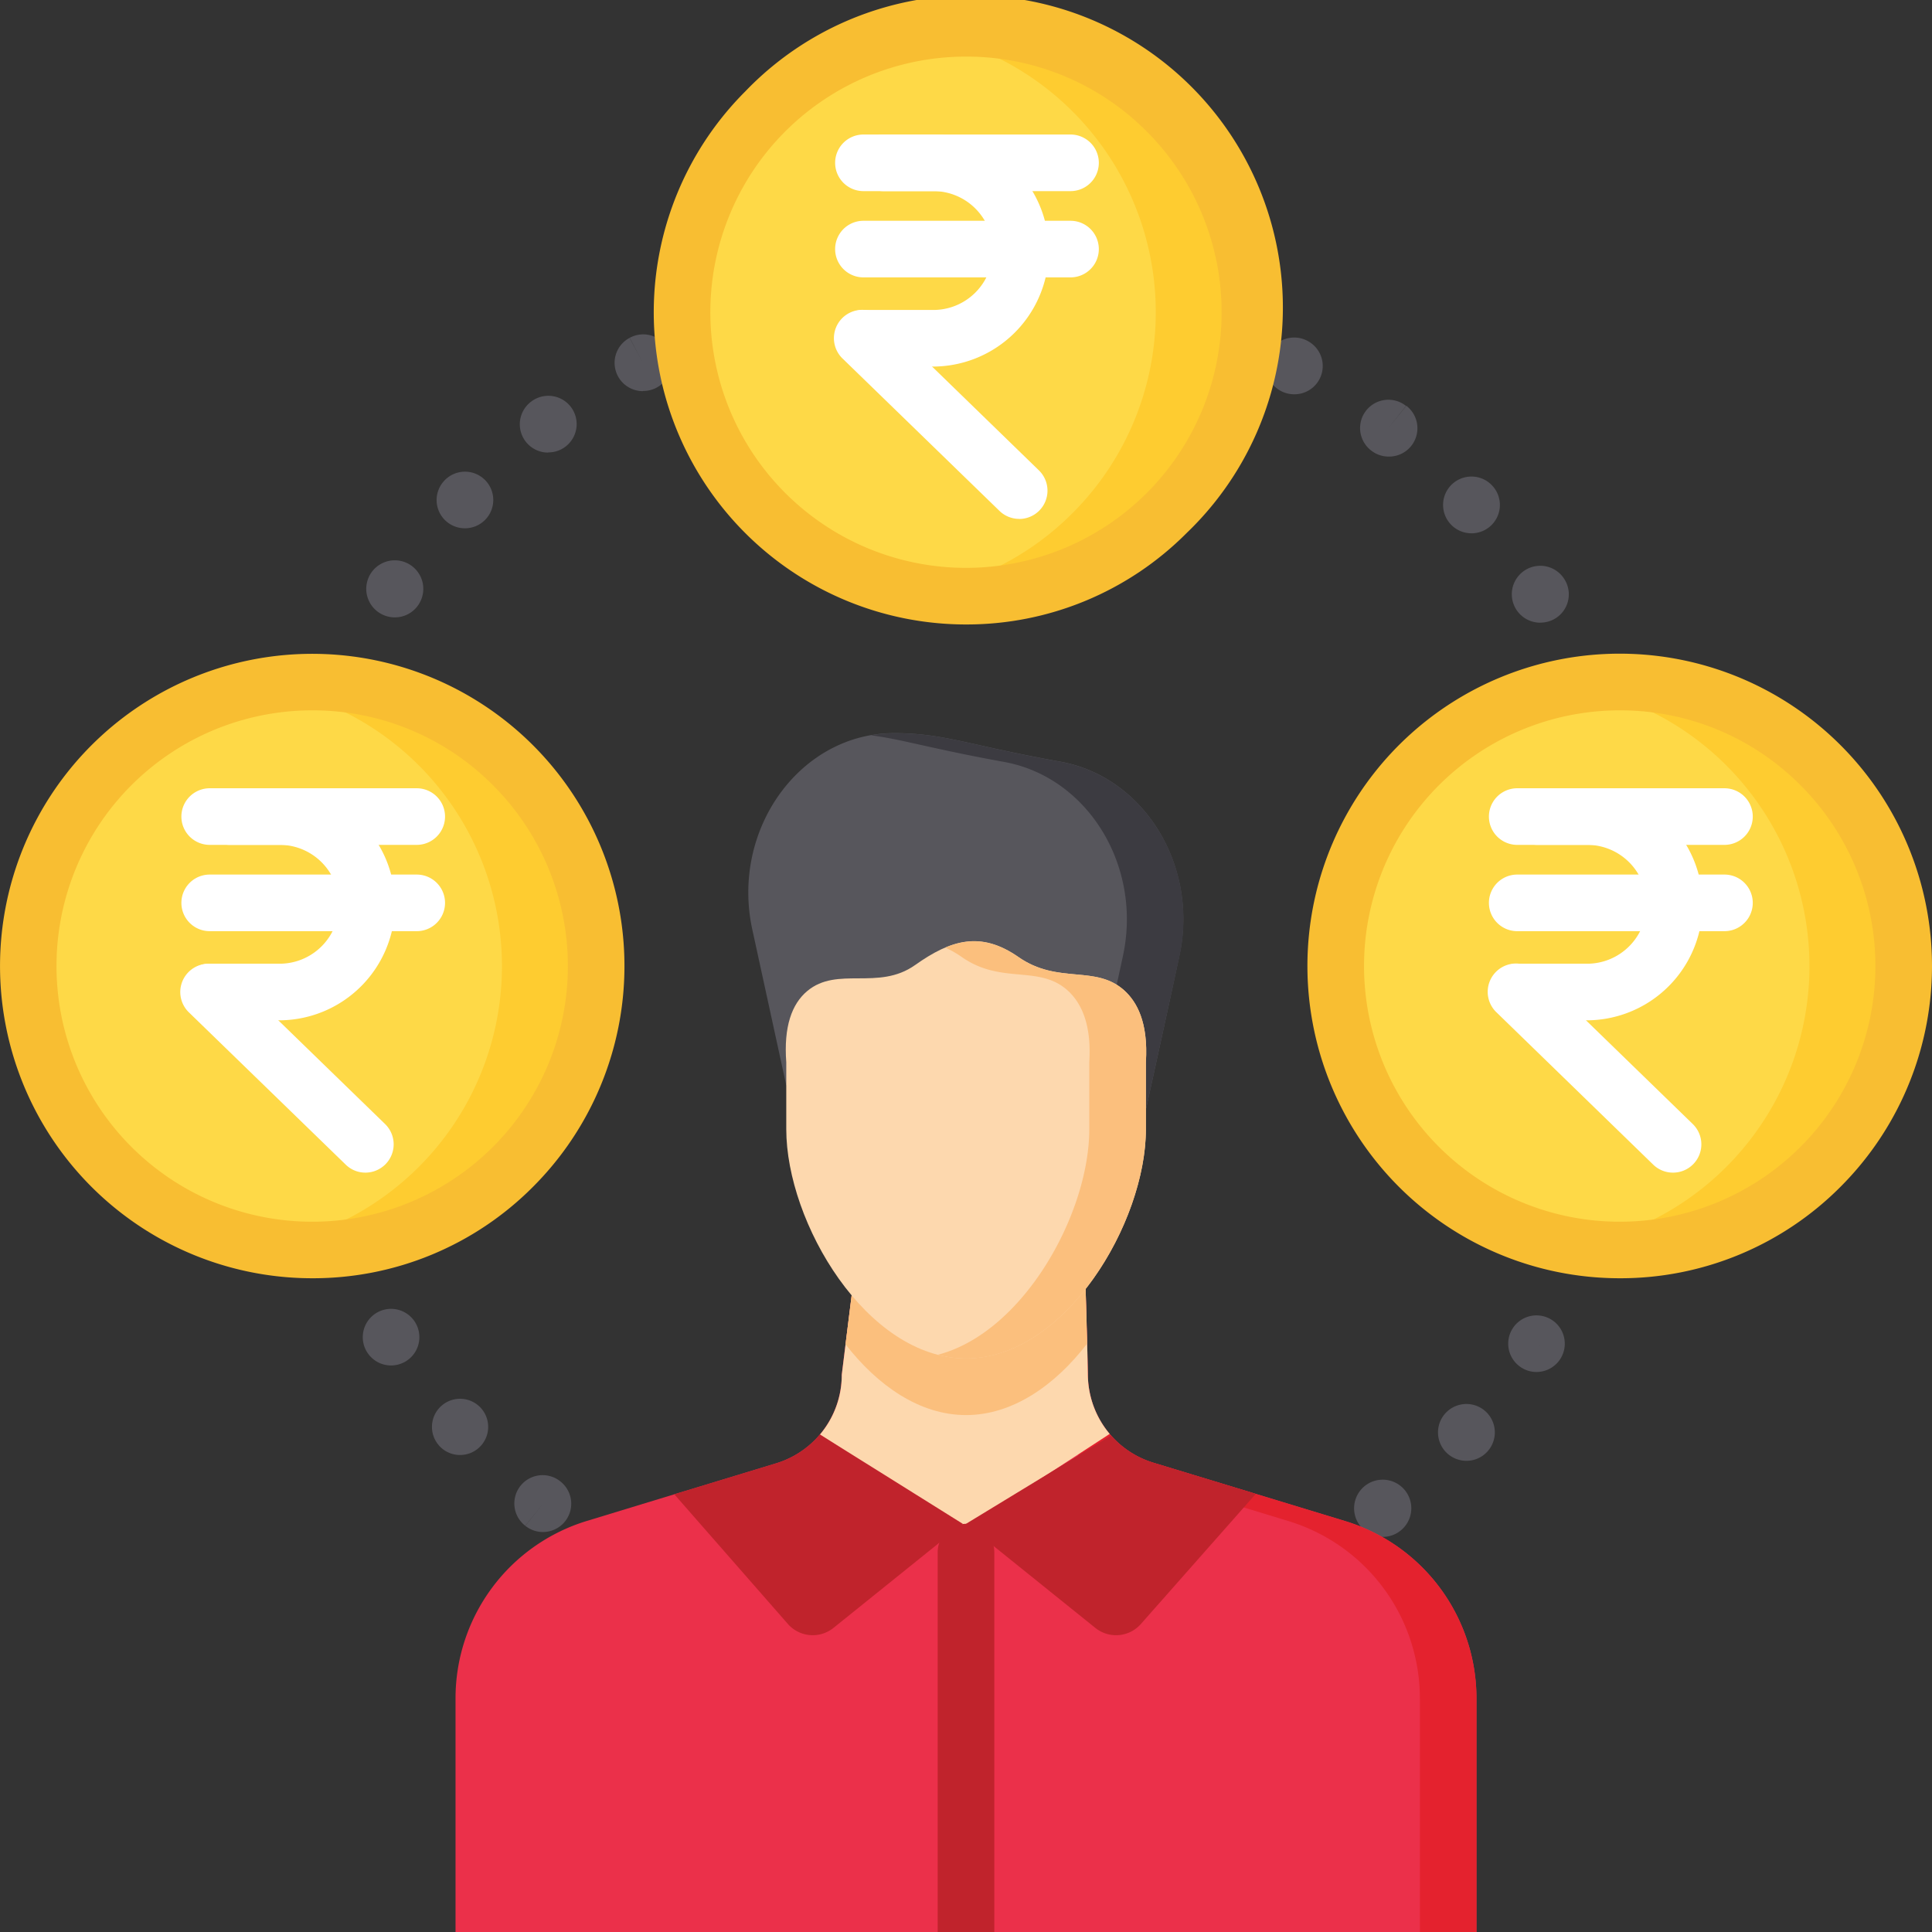
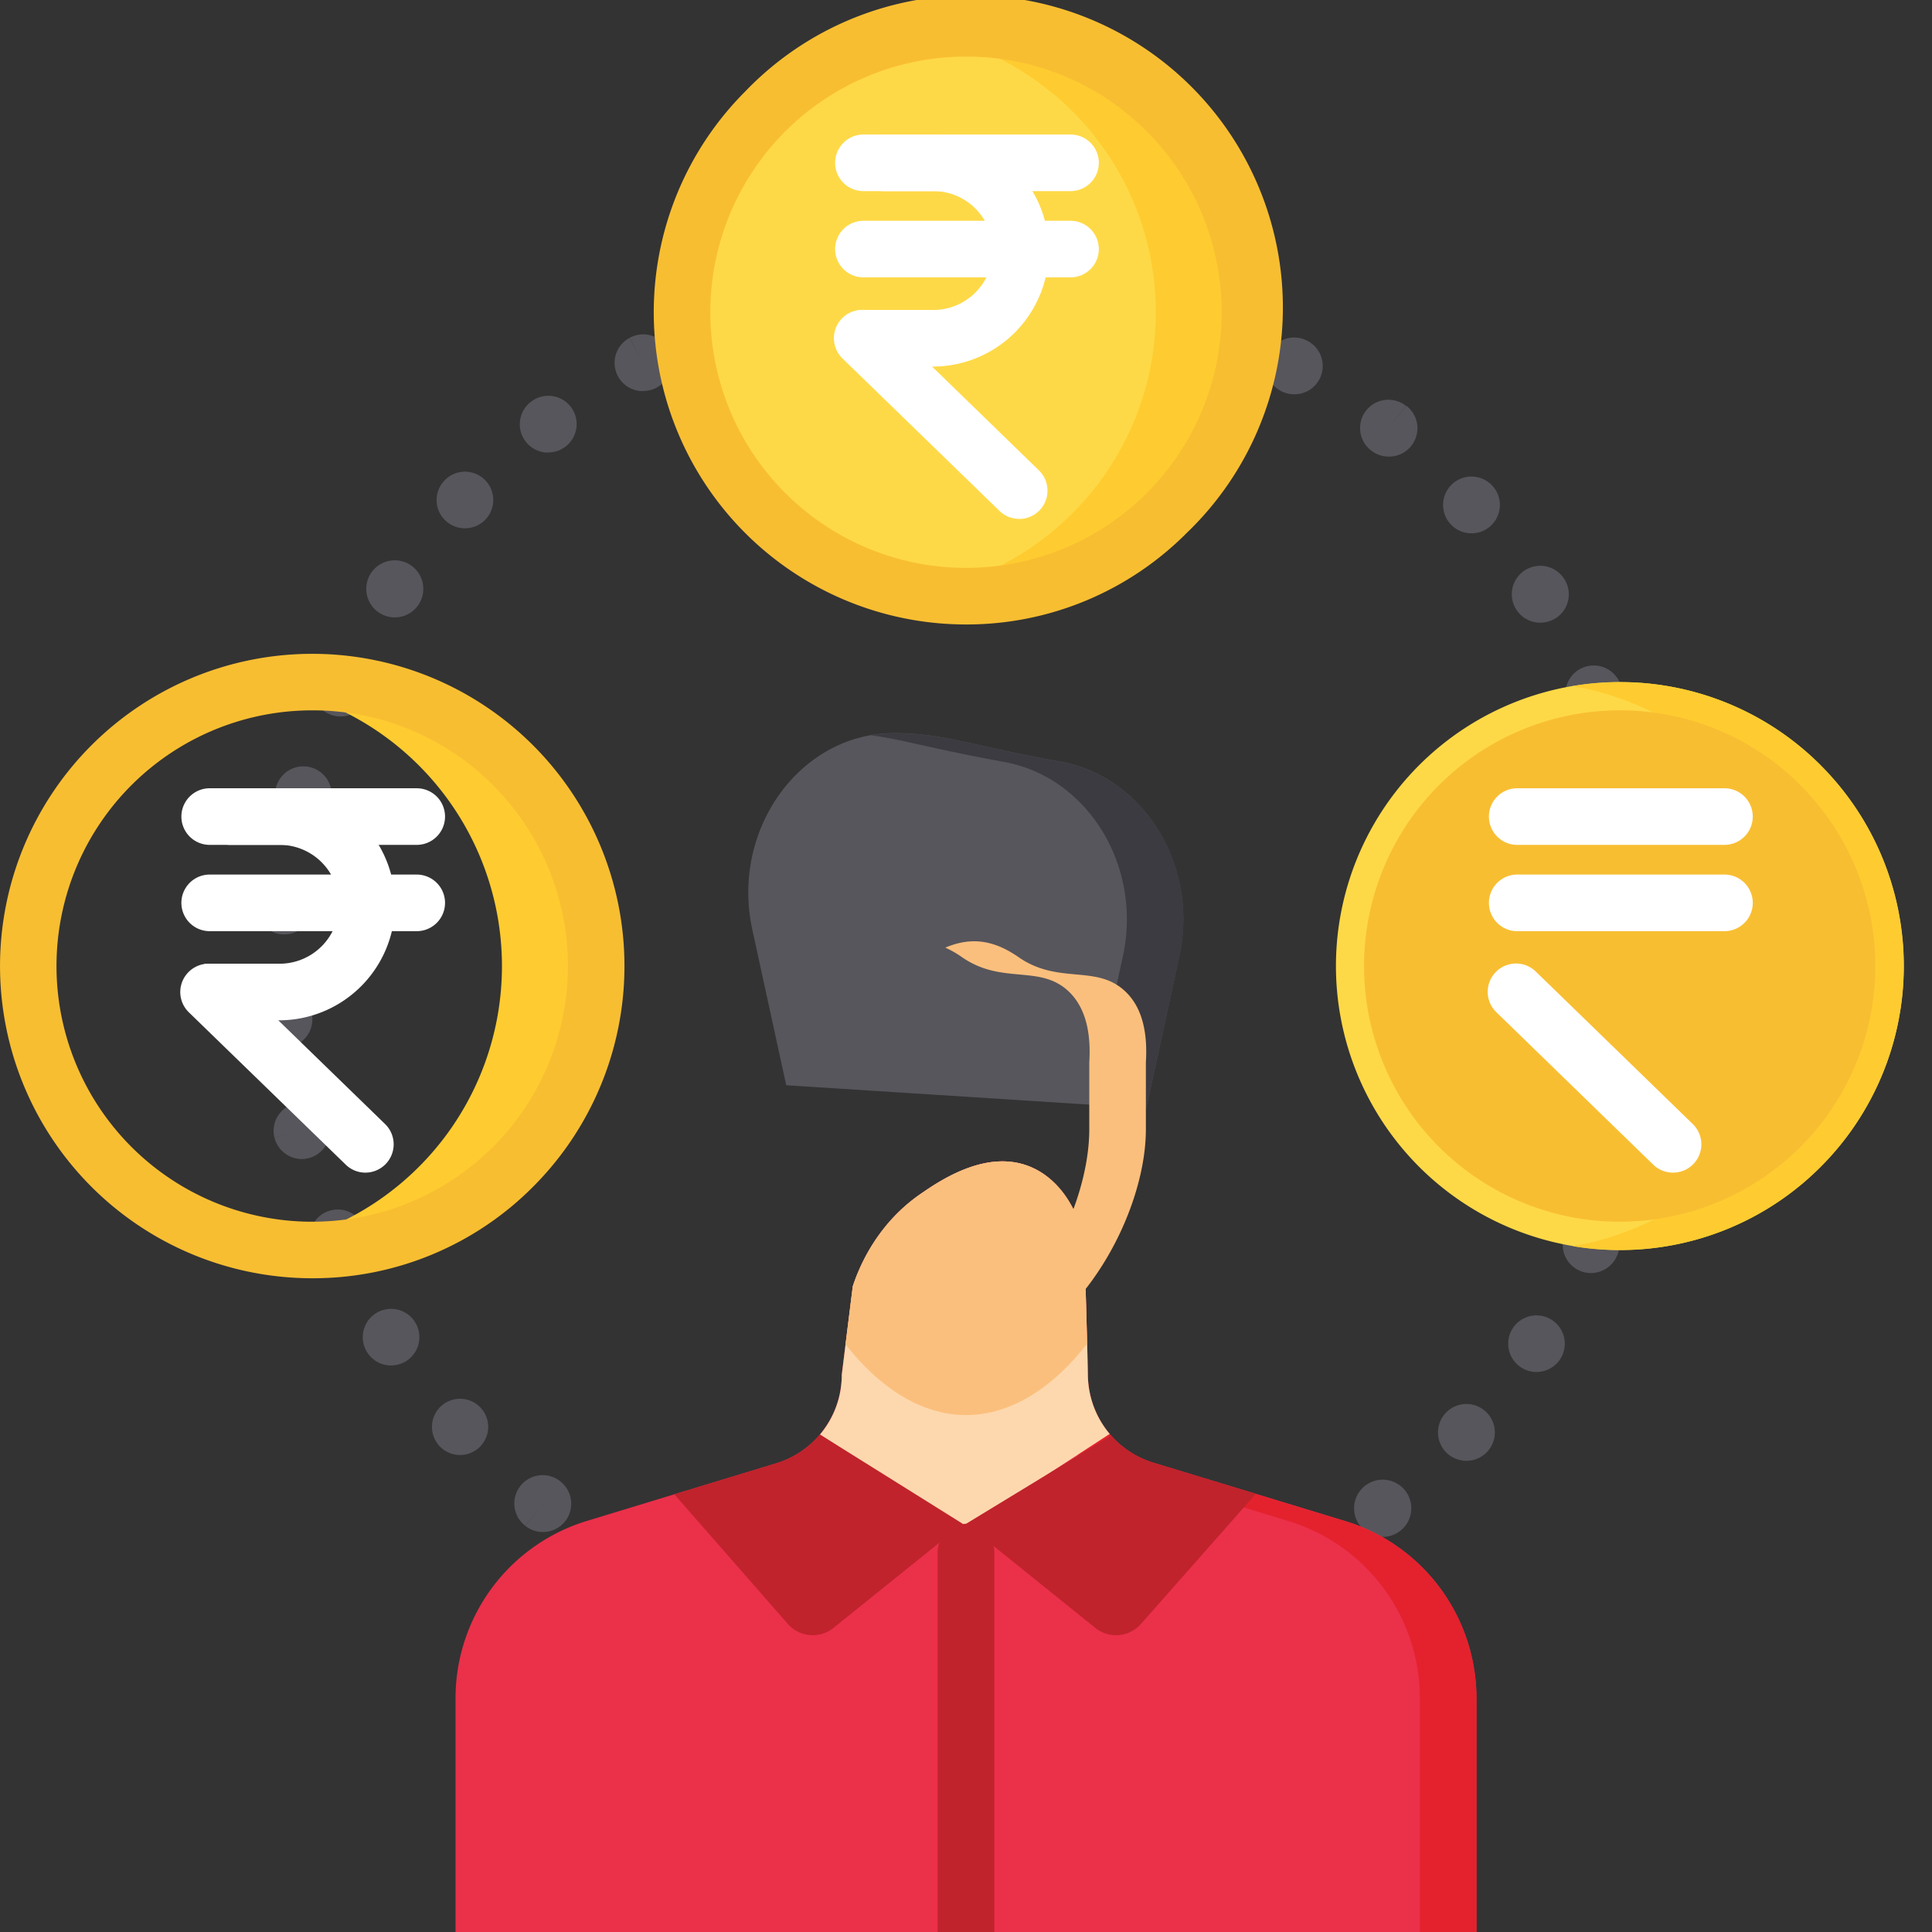
<svg xmlns="http://www.w3.org/2000/svg" data-name="Layer 1" viewBox="0 0 512 512">
  <rect x="0" y="0" width="512" height="512" fill="#333333" stroke="none" />
  <path fill="#57565c" d="M255 444.82h-.1a7.5 7.5 0 1 1 .1 0zm29.74-2.29a7.5 7.5 0 0 1-1.31-14.89l.31-.05A7.5 7.5 0 0 1 286 442.42 7.42 7.42 0 0 1 284.77 442.53zm.27-6.43l0 .09-.18-1.18zm-59.83 6.12a7.21 7.21 0 0 1-1.3-.11 7.5 7.5 0 0 1 2.3-14.82l.32 0a7.5 7.5 0 0 1-1.32 14.88zm-.21-6.39v.09l.21-1.2zm88.85-.45a7.54 7.54 0 1 1 2.54-.44l-.13.05A7.5 7.5 0 0 1 313.85 435.38zm-117.63-.66a7.5 7.5 0 0 1-2.45-.41l-.25-.09a7.53 7.53 0 1 1 2.7.5zm145.13-11.2a7.5 7.5 0 0 1-3.58-14.09l.13-.07A7.5 7.5 0 1 1 345 422.59L341.43 416l3.49 6.64A7.54 7.54 0 0 1 341.35 423.52zm-172.51-1a7.43 7.43 0 0 1-3.51-.88l-.31-.17a7.49 7.49 0 1 1 3.82 1zm197.65-15.23a7.58 7.58 0 1 1 4.68-1.64l-.16.12A7.5 7.5 0 0 1 366.49 407.29zM143.88 406a7.43 7.43 0 0 1-4.65-1.63l4.66-5.87-4.69 5.85a7.5 7.5 0 0 1 9.21-11.84 1.5 1.5 0 0 1 .13.11A7.5 7.5 0 0 1 143.88 406zm244.75-18.87a7.53 7.53 0 1 1 5.58-2.49l-.12.13A7.47 7.47 0 0 1 388.63 387.13zm-266.72-1.54a7.42 7.42 0 0 1-5.47-2.4l-.12-.14a7.45 7.45 0 1 1 5.59 2.54zm285.25-22a7.42 7.42 0 0 1-4-1.18 7.5 7.5 0 0 1-2.29-10.36l.17-.26a7.5 7.5 0 1 1 6.14 11.8zm1-6.93l.08.05-1-.71zm-304.52 5.2a7.47 7.47 0 0 1-6.25-3.36l-.17-.26a7.5 7.5 0 1 1 6.42 3.62zM421.6 337.37a7.5 7.5 0 0 1-6.86-10.47 1.54 1.54 0 0 1 .08-.19 7.5 7.5 0 1 1 13.67 6.18l-6.84-3.09 6.83 3.11A7.55 7.55 0 0 1 421.6 337.37zM89.5 335.49A7.44 7.44 0 0 1 82.67 331l-.07-.17a7.47 7.47 0 1 1 6.9 4.64zm342-26.36a7.16 7.16 0 0 1-1.87-.24 7.52 7.52 0 1 1 9.16-5.48l0 .09A7.5 7.5 0 0 1 431.53 309.13zM80 307.16a7.51 7.51 0 0 1-7.28-5.74L80 299.65 72.7 301.4a7.5 7.5 0 0 1 14.53-3.71l0 .2a7.5 7.5 0 0 1-5.52 9.05A7.29 7.29 0 0 1 80 307.16zm356.65-27.53l-.67 0a7.52 7.52 0 1 1 8.14-6.91v.1A7.49 7.49 0 0 1 436.63 279.63zm-361.4-2a7.5 7.5 0 0 1-7.48-6.95l7.48-.55-7.48.53a7.5 7.5 0 0 1 15-1.28v.2a7.48 7.48 0 0 1-6.93 8A5.06 5.06 0 0 1 75.23 277.59zm361.54-27.93a7.46 7.46 0 0 1-7.45-6.81l0-.21s0-.07 0-.1v-.06l0-.21a7.5 7.5 0 0 1 15-1.1h0v0h0a.76.76 0 0 1 0 .15c0 .07 0 .13 0 .2h0v0h0a7.52 7.52 0 0 1-6.86 8.08zM75.35 247.6l-.65 0a7.46 7.46 0 0 1-6.82-8.08v-.1a7.5 7.5 0 1 1 7.46 8.21zM432 219.74a7.47 7.47 0 0 1-7.23-5.6l-.05-.2a7.5 7.5 0 1 1 14.57-3.54L432 212.17l7.29-1.75a7.53 7.53 0 0 1-5.45 9.09A7.38 7.38 0 0 1 432 219.74zM80.39 218.09a7.47 7.47 0 0 1-7.25-9.32l0-.09a7.5 7.5 0 1 1 7.23 9.41zm342-26.69a7.52 7.52 0 1 1 6.83-10.59l.08.18a7.5 7.5 0 0 1-6.91 10.41zM90.27 189.87a7.39 7.39 0 0 1-3.09-.67 7.49 7.49 0 0 1-3.74-9.92l6.83 3.09-6.82-3.11a7.5 7.5 0 0 1 13.74 6 1.54 1.54 0 0 0-.08.19A7.52 7.52 0 0 1 90.27 189.87zm318-24.85a7.54 7.54 0 1 1 6.19-11.72l.12.19A7.49 7.49 0 0 1 408.29 165zm-303.63-1.41a7.56 7.56 0 1 1 6.39-3.55c0 .06-.13.21-.17.26A7.49 7.49 0 0 1 104.66 163.61zm-1-8.2l1 .7zM390 141.33a7.52 7.52 0 1 1 5.45-12.65l.12.13A7.51 7.51 0 0 1 390 141.33zM123.19 140a7.48 7.48 0 0 1-5.53-12.52l.12-.14A7.5 7.5 0 1 1 123.19 140zM368 121a7.49 7.49 0 0 1-4.59-1.58l-.13-.1a7.5 7.5 0 1 1 9.32-11.76L368 113.39l4.69-5.86A7.51 7.51 0 0 1 368 121zm-222.74-1.06a7.5 7.5 0 0 1-4.61-13.42l.17-.13a7.5 7.5 0 1 1 9 12A7.39 7.39 0 0 1 145.29 119.89zm197.77-15.45a7.52 7.52 0 1 1 3.45-14.17l.3.17a7.5 7.5 0 0 1-3.75 14zm-172.65-.83a7.5 7.5 0 0 1-3.53-14.12l3.53 6.62-3.49-6.64a7.5 7.5 0 0 1 7.15 13.19.54.54 0 0 0-.13.07A7.5 7.5 0 0 1 170.41 103.61zm145.3-11.36a7.34 7.34 0 0 1-2.59-.46 7.5 7.5 0 1 1 4.94-14.16l.25.09a7.5 7.5 0 0 1-2.6 14.53zM198 91.68a7.52 7.52 0 0 1-7.13-5.07 7.44 7.44 0 0 1 4.61-9.49l.13-.05A7.5 7.5 0 1 1 198 91.68zm88.76-6.92a6.91 6.91 0 0 1-1.11-.08l-.32-.05a7.53 7.53 0 1 1 1.43.13zm.11-8.71l-.21 1.2zm-59.9 8.47a7.57 7.57 0 1 1 1.43-.13l-.32 0A8.29 8.29 0 0 1 226.93 84.52zm-.17-8.68l.18 1.18zm30.13 6.34a7.55 7.55 0 0 1-7.55-7.5 7.46 7.46 0 0 1 7.45-7.5h.1a7.5 7.5 0 0 1 0 15zM303.76 293.7l-95.4-6.1-9-41.31c-5.74-26.51 12.74-52.14 37.82-52h.59c9.19.11 15.42 1.81 25.48 4 5.13 1.13 11.06 2.35 17.76 3.56 22.22 4 36.69 27.61 31.53 51.43C310.12 264.74 306.24 282.27 303.76 293.7z" />
  <path fill="#3c3b41" d="M281.06,201.88c-6.7-1.21-12.63-2.43-17.76-3.56-10.06-2.21-16.29-3.91-25.48-4h-.59a35.74,35.74,0,0,0-6.42.55c5.49.69,10.58,2,17.49,3.48,5.13,1.13,11.06,2.35,17.76,3.56,22.22,4,36.69,27.61,31.53,51.43q-3.7,17.15-7.42,34.29l13.59,6.1c2.48-11.43,6.36-29,8.83-40.39C317.75,229.49,303.28,205.92,281.06,201.88Z" />
  <path fill="#eb304a" d="M391.28,450.09V512H120.72V450.07a49.12,49.12,0,0,1,34.78-47L178.7,396l.68-.21h0l26.31-8a24.54,24.54,0,0,0,17.38-23.47L226,340.86c1.53-4.6,6.14-16.41,18.22-24.63,5-3.43,17.51-11.93,29.1-6.9,10.1,4.38,16.24,17.58,14.38,32.3.28,9.23.49,16.66.59,22.51a25.22,25.22,0,0,0,.72,5.91,24.55,24.55,0,0,0,5.11,10l.36.41a24.52,24.52,0,0,0,11.2,7.19l26.34,8,.81.25,23.69,7.21A49.12,49.12,0,0,1,391.28,450.09Z" />
  <path fill="#e4222e" d="M356.48,403.11l-23.69-7.21-.81-.25-26.34-8a24.52,24.52,0,0,1-11.2-7.19l-.36-.41a24.55,24.55,0,0,1-5.11-10,25.22,25.22,0,0,1-.72-5.91c-.1-5.85-.31-13.28-.59-22.51,1.86-14.72-4.28-27.92-14.38-32.3-5.26-2.28-10.71-1.77-15.56-.22l.56.22c10.1,4.38,16.24,17.58,14.38,32.3.28,9.23.49,16.66.59,22.51a25.22,25.22,0,0,0,.72,5.91,24.55,24.55,0,0,0,5.11,10l.36.41a24.52,24.52,0,0,0,11.2,7.19l26.34,8,.81.25,23.69,7.21a49.12,49.12,0,0,1,34.8,47V512h15V450.09A49.12,49.12,0,0,0,356.48,403.11Z" />
  <path fill="#fdd8ae" d="M294.08,380l-38.39,25-38.4-24.82a24.49,24.49,0,0,0,5.79-15.83l1-8.07L226,340.86c1.53-4.6,6.14-16.41,18.22-24.63,5-3.43,17.51-11.93,29.1-6.9,10.1,4.38,16.24,17.58,14.38,32.3.16,5.44.31,10.25.41,14.48.08,3,.14,5.63.18,8a25.22,25.22,0,0,0,.72,5.91A24.55,24.55,0,0,0,294.08,380Z" />
  <path fill="#fbbf7d" d="M288.07,356.11c-8.46,11-19.71,18.9-32.05,18.9s-23.49-7.86-31.95-18.76L226,340.86c1.53-4.6,6.14-16.41,18.22-24.63,5-3.43,17.51-11.93,29.1-6.9,10.1,4.38,16.24,17.58,14.38,32.3C287.82,347.07,288,351.88,288.07,356.11Z" />
-   <path fill="#fdd8ae" d="M303.67,299.25C303.67,324,282.33,360,256,360S208.37,324,208.37,299.25V281.53c-.7-9.42,1.44-15.43,5.54-18.88,8-6.71,18.81,0,28.57-6.88,9.56-6.78,17.46-9.09,27.44-2.14,10.64,7.4,20.53,1.87,28.2,9,3,2.82,6.23,8.1,5.55,18.88Z" />
  <path fill="#fbbf7d" d="M298.12,262.65c-7.67-7.15-17.56-1.62-28.2-9-7.07-4.92-13.09-5.18-19.4-2.52a27.13,27.13,0,0,1,4.4,2.52c10.64,7.4,20.53,1.87,28.2,9,3,2.82,6.23,8.1,5.55,18.88v17.72c0,22.31-17.4,53.87-40.15,59.78a29.51,29.51,0,0,0,7.5,1c26.31,0,47.65-36.05,47.65-60.76V281.53C304.35,270.75,301.16,265.47,298.12,262.65Z" />
  <path fill="#c0232c" d="M255.15 403.83l-34.27 27.58a8.77 8.77 0 0 1-12.1-1.06L178.7 396l.68-.21h0l26.31-8a24.31 24.31 0 0 0 11.59-7.64zM332.79 395.9l-30.43 34.46a8.76 8.76 0 0 1-12.09 1.05L256 403.83l38.44-23.4a24.52 24.52 0 0 0 11.2 7.19l26.34 8z" />
  <path fill="#c0232c" d="M263.5,411.33V512h-15V411.33a7.5,7.5,0,1,1,15,0Z" />
  <path fill="#fed947" d="M429.25,331.25a75.25,75.25,0,1,1,53.21-22A74.76,74.76,0,0,1,429.25,331.25Z" />
  <path fill="#fecc30" d="M482.46,202.79a74.76,74.76,0,0,0-53.21-22,76.31,76.31,0,0,0-12.5,1.05,75.24,75.24,0,0,1,0,148.4,76.31,76.31,0,0,0,12.5,1.05,75.25,75.25,0,0,0,53.21-128.46Z" />
-   <path fill="#f8be32" d="M429.25,338.75a82.76,82.76,0,1,1,58.51-24.24A82.21,82.21,0,0,1,429.25,338.75Zm0-150.5a67.76,67.76,0,1,0,47.91,19.85A67.3,67.3,0,0,0,429.25,188.25Z" />
-   <path fill="#fff" d="M421,270.39H402.08a7.5,7.5,0,0,1,0-15H421a15.75,15.75,0,0,0,0-31.49H407.41a7.5,7.5,0,0,1,0-15H421a30.75,30.75,0,0,1,0,61.49Z" />
+   <path fill="#f8be32" d="M429.25,338.75A82.21,82.21,0,0,1,429.25,338.75Zm0-150.5a67.76,67.76,0,1,0,47.91,19.85A67.3,67.3,0,0,0,429.25,188.25Z" />
  <path fill="#fff" d="M457 223.9H402.08a7.5 7.5 0 0 1 0-15H457a7.5 7.5 0 0 1 0 15zM457 246.77H402.08a7.5 7.5 0 0 1 0-15H457a7.5 7.5 0 0 1 0 15zM443.35 310.76a7.48 7.48 0 0 1-5.23-2.12l-41.59-40.41A7.5 7.5 0 0 1 407 257.47l41.6 40.41a7.5 7.5 0 0 1-5.23 12.88z" />
  <path fill="#fed947" d="M256,158A75.24,75.24,0,0,1,202.79,29.54,75.25,75.25,0,1,1,309.21,136,74.74,74.74,0,0,1,256,158Z" />
  <path fill="#fecc30" d="M309.21,29.54A74.78,74.78,0,0,0,256,7.5a76.22,76.22,0,0,0-12.5,1.05A75.24,75.24,0,0,1,284.21,136a74.69,74.69,0,0,1-40.71,21A76.22,76.22,0,0,0,256,158,75.24,75.24,0,0,0,309.21,29.54Z" />
  <path fill="#f8be32" d="M256,165.49A82.74,82.74,0,0,1,197.49,24.24a82.75,82.75,0,1,1,117,117A82.24,82.24,0,0,1,256,165.49ZM256,15a67.74,67.74,0,0,0-47.9,115.65,67.74,67.74,0,1,0,95.8-95.81A67.3,67.3,0,0,0,256,15Z" />
  <path fill="#fff" d="M247.74,97.14H228.82a7.5,7.5,0,0,1,0-15h18.92a15.75,15.75,0,0,0,0-31.49H234.16a7.5,7.5,0,0,1,0-15h13.58a30.75,30.75,0,0,1,0,61.49Z" />
  <path fill="#fff" d="M283.7 50.65H228.82a7.5 7.5 0 0 1 0-15H283.7a7.5 7.5 0 0 1 0 15zM283.7 73.51H228.82a7.5 7.5 0 1 1 0-15H283.7a7.5 7.5 0 0 1 0 15zM270.1 137.51a7.5 7.5 0 0 1-5.23-2.12L223.27 95a7.5 7.5 0 0 1 10.46-10.76l41.59 40.41a7.5 7.5 0 0 1-5.22 12.88z" />
-   <path fill="#fed947" d="M82.75,331.25a75.25,75.25,0,1,1,53.2-22A74.76,74.76,0,0,1,82.75,331.25Z" />
  <path fill="#fecc30" d="M136,202.79a74.76,74.76,0,0,0-53.2-22,76.12,76.12,0,0,0-12.5,1.05,75.25,75.25,0,0,1,0,148.4,76.12,76.12,0,0,0,12.5,1.05A75.25,75.25,0,0,0,136,202.79Z" />
  <path fill="#f8be32" d="M82.75,338.75a82.74,82.74,0,1,1,58.51-24.24A82.19,82.19,0,0,1,82.75,338.75Zm0-150.5a67.76,67.76,0,1,0,47.9,19.85A67.31,67.31,0,0,0,82.75,188.25Z" />
  <path fill="#fff" d="M74.49,270.39H55.57a7.5,7.5,0,1,1,0-15H74.49a15.75,15.75,0,0,0,0-31.49H60.9a7.5,7.5,0,0,1,0-15H74.49a30.75,30.75,0,0,1,0,61.49Z" />
  <path fill="#fff" d="M110.44 223.9H55.57a7.5 7.5 0 0 1 0-15h54.87a7.5 7.5 0 1 1 0 15zM110.44 246.77H55.57a7.5 7.5 0 0 1 0-15h54.87a7.5 7.5 0 1 1 0 15zM96.84 310.76a7.44 7.44 0 0 1-5.22-2.12L50 268.23a7.5 7.5 0 0 1 10.45-10.76l41.6 40.41a7.5 7.5 0 0 1-5.23 12.88z" />
</svg>